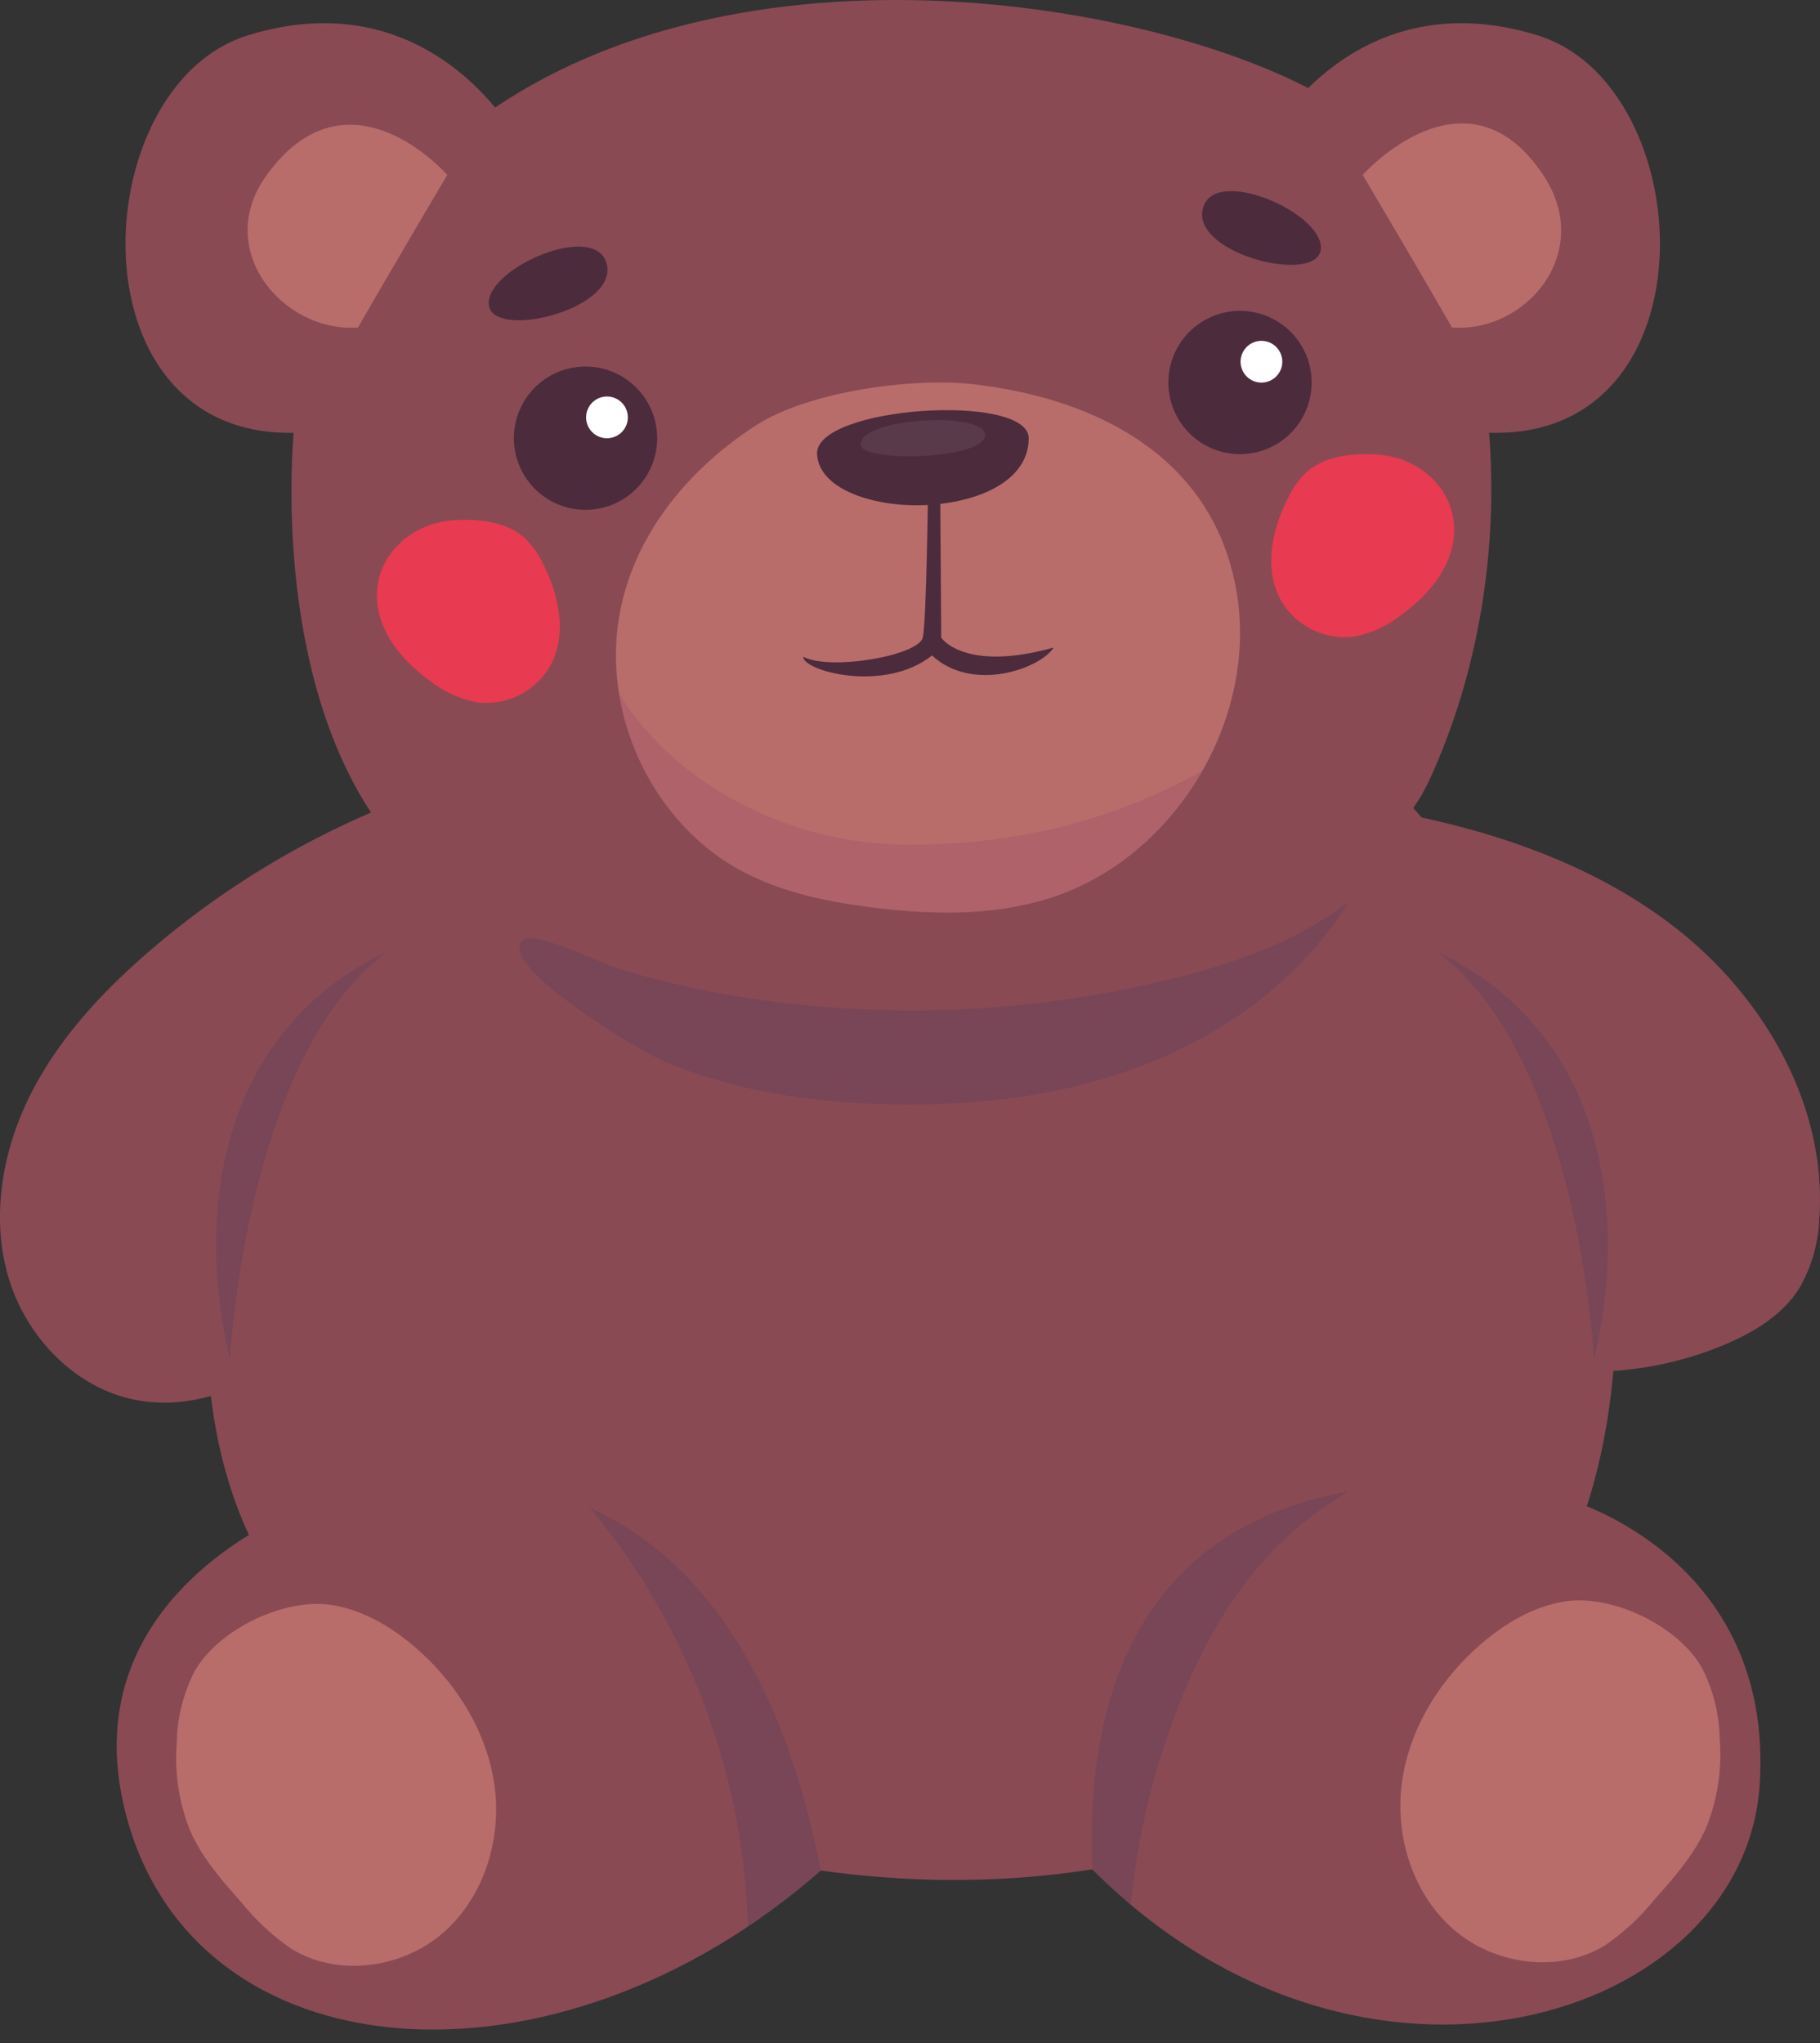
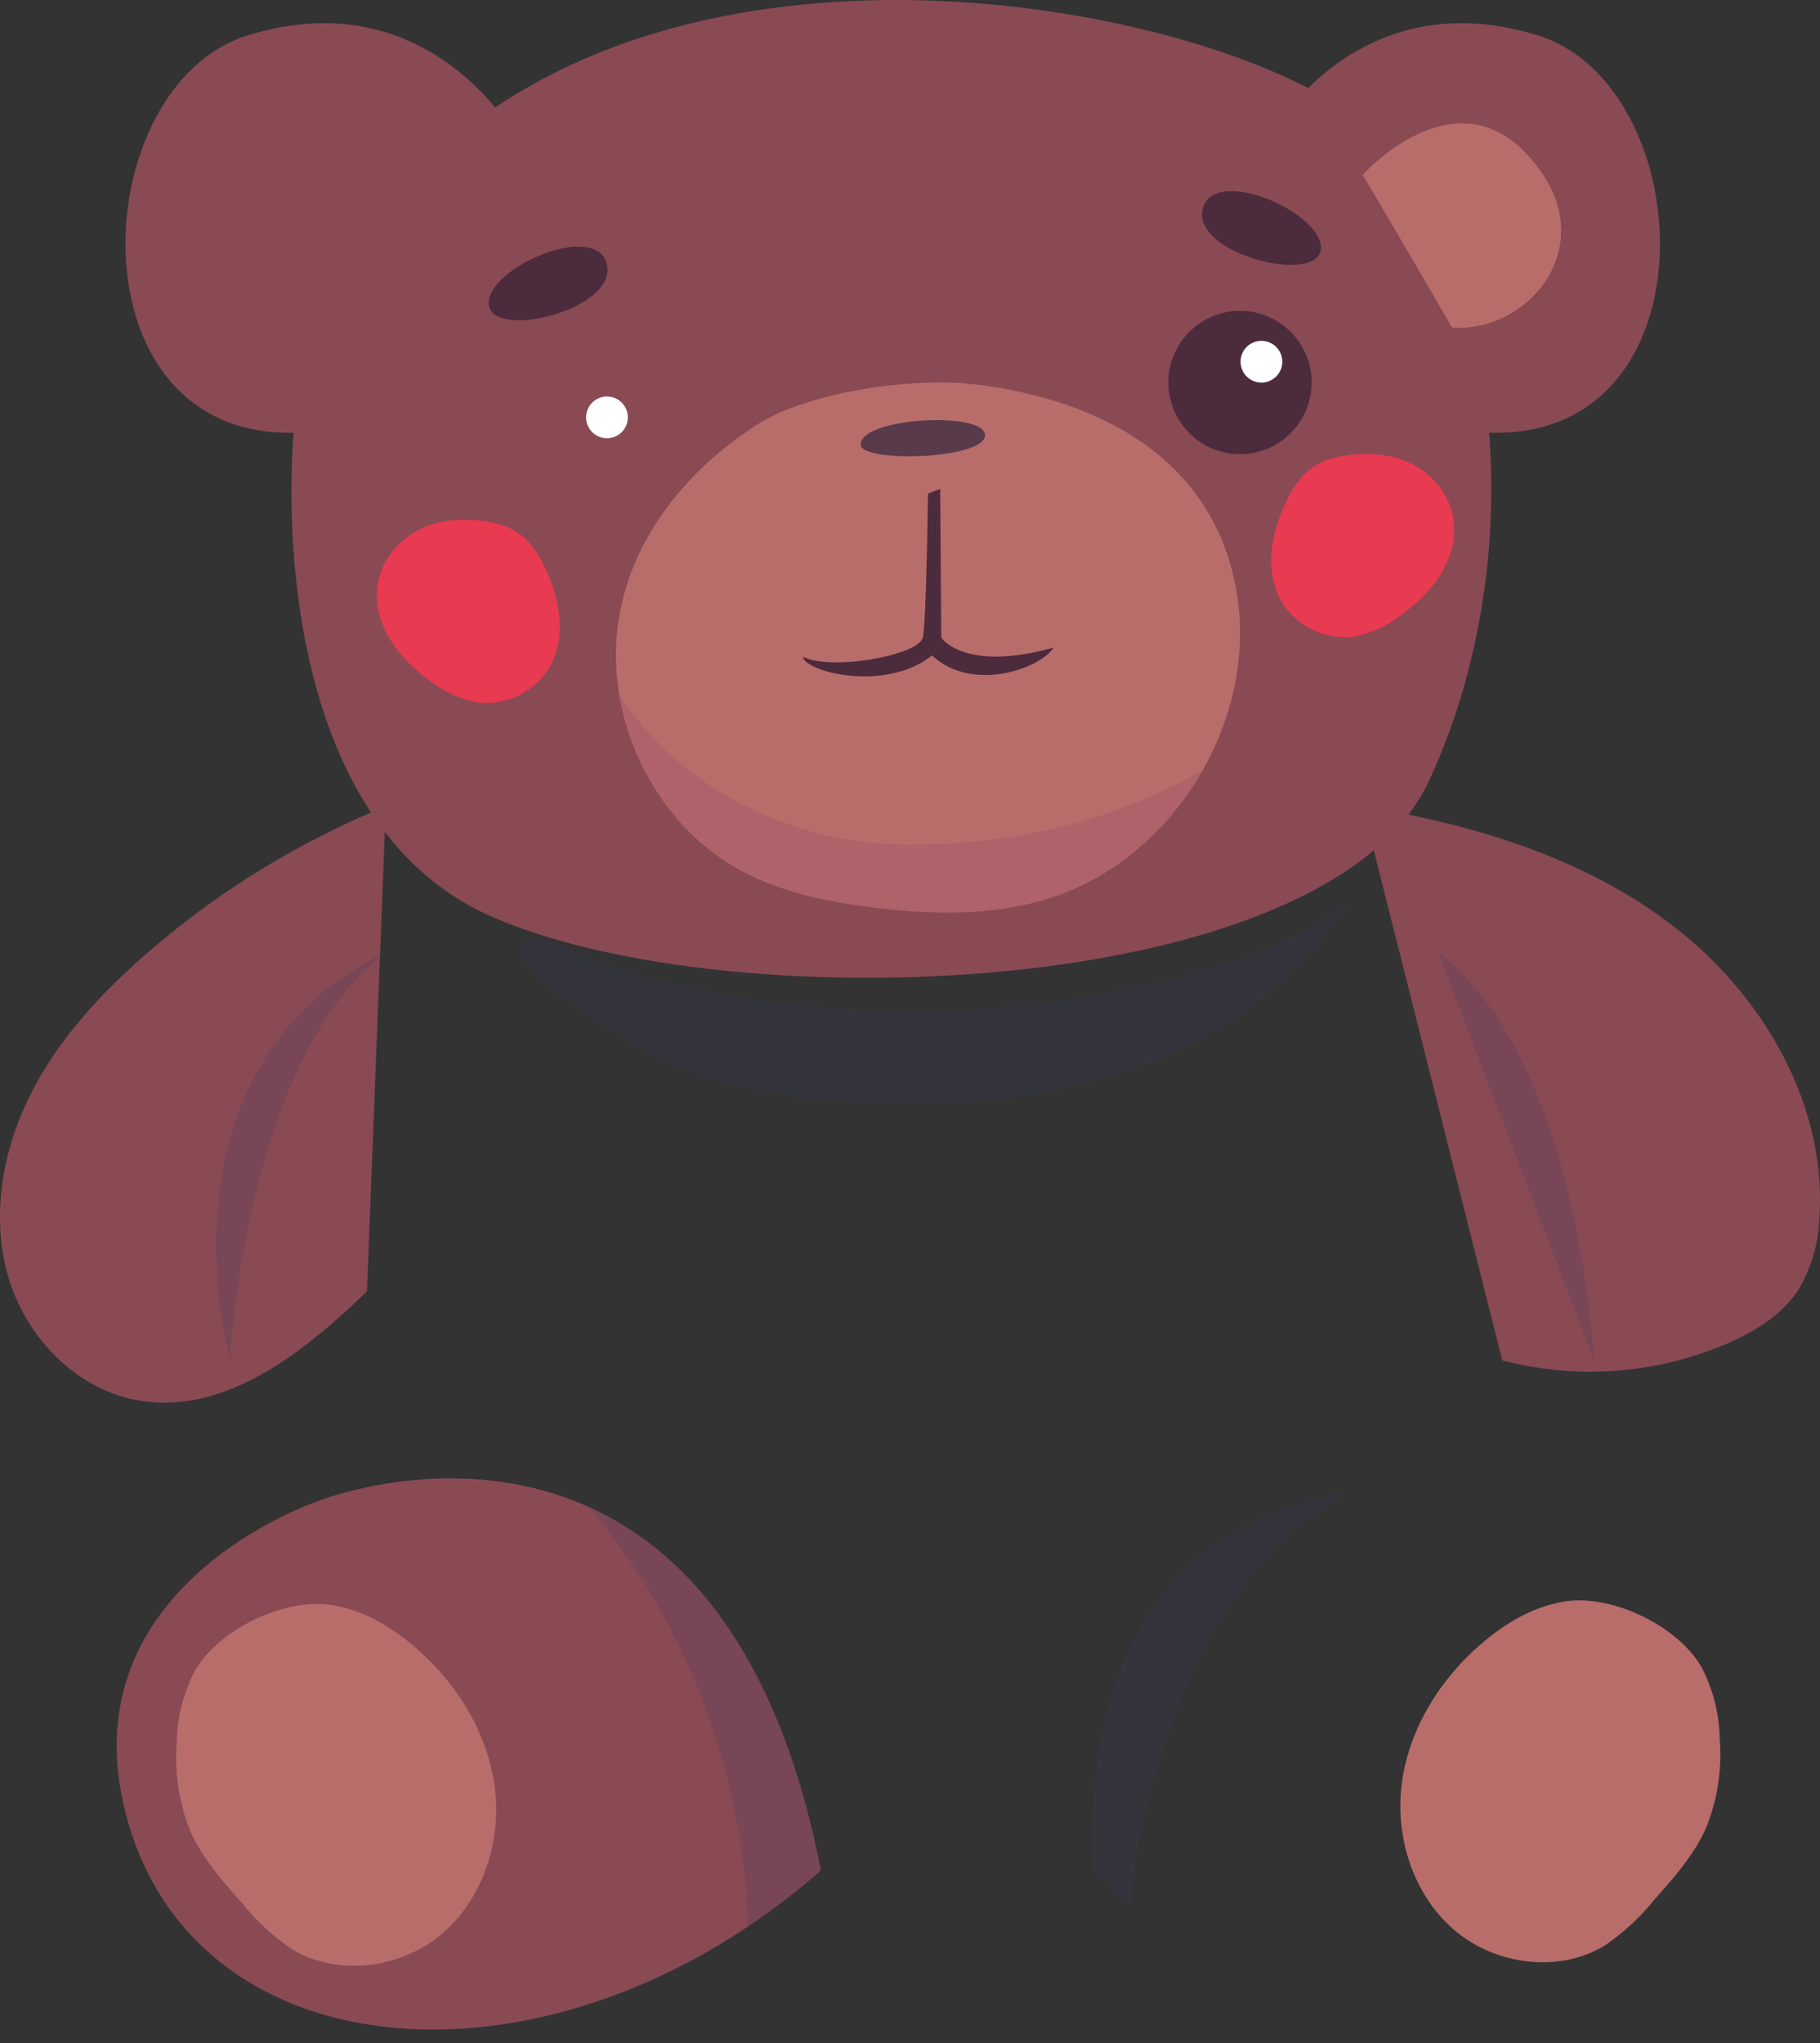
<svg xmlns="http://www.w3.org/2000/svg" id="mackó_ikon_nagy" data-name="mackó ikon nagy" width="287.903" height="323.185" viewBox="0 0 287.903 323.185">
  <rect x="0" y="0" width="287.903" height="323.185" fill="#333333" stroke="none" />
  <defs>
    <clipPath id="clip-path">
      <rect id="Rectangle_263" data-name="Rectangle 263" width="287.903" height="323.185" fill="none" />
    </clipPath>
    <clipPath id="clip-path-3">
      <path id="Path_120" data-name="Path 120" d="M66.7,34.394C54.451,42.283,44.61,55.008,44.511,70.551,44.426,84.513,52.269,98.614,64.77,105.1c6.206,3.22,13.182,4.66,20.119,5.545,9.358,1.193,19.037,1.412,28.047-1.39,19.88-6.186,33.353-28.347,29.7-48.844s-21.3-30.116-41.406-32.48a47.509,47.509,0,0,0-5.479-.293c-9.651,0-22.168,2.325-29.048,6.755" transform="translate(-44.511 -27.639)" fill="none" />
    </clipPath>
    <clipPath id="clip-path-4">
      <rect id="Rectangle_253" data-name="Rectangle 253" width="118.498" height="58.589" fill="none" />
    </clipPath>
    <clipPath id="clip-path-6">
      <rect id="Rectangle_254" data-name="Rectangle 254" width="131.184" height="32.086" fill="none" />
    </clipPath>
    <clipPath id="clip-path-7">
      <path id="Path_134" data-name="Path 134" d="M40.547,110.317S.559,123.407,9.825,159.711c10.667,41.774,67.926,46.069,110.008,9.121-10.187-52.231-38.685-62-58.579-62a61.8,61.8,0,0,0-20.708,3.489" transform="translate(-8.432 -106.828)" fill="none" />
    </clipPath>
    <clipPath id="clip-path-8">
      <rect id="Rectangle_256" data-name="Rectangle 256" width="64.424" height="106.409" fill="none" />
    </clipPath>
    <clipPath id="clip-path-10">
      <path id="Path_137" data-name="Path 137" d="M78.974,168.134c42.827,42.985,103.17,23.809,105.593-13.375,2.327-35.693-29.881-44.95-29.881-44.95a93.015,93.015,0,0,0-21.787-2.554c-23.063,0-55.908,9.014-53.925,60.879" transform="translate(-78.888 -107.255)" fill="none" />
    </clipPath>
    <clipPath id="clip-path-11">
      <rect id="Rectangle_258" data-name="Rectangle 258" width="67.375" height="87.941" fill="none" />
    </clipPath>
    <clipPath id="clip-path-13">
      <rect id="Rectangle_259" data-name="Rectangle 259" width="26.845" height="64.471" fill="none" />
    </clipPath>
    <clipPath id="clip-path-15">
      <path id="Path_146" data-name="Path 146" d="M59.049,36.6c.315,5.978,10.22,8.719,18.521,7.963,8.78-.795,14.972-4.582,14.955-10.487-.009-3.06-6.039-4.437-12.976-4.437-9.511,0-20.729,2.585-20.5,6.961" transform="translate(-59.045 -29.636)" fill="none" />
    </clipPath>
  </defs>
  <g id="Group_364" data-name="Group 364" clip-path="url(#clip-path)">
    <g id="Group_329" data-name="Group 329">
      <g id="Group_328" data-name="Group 328" clip-path="url(#clip-path)">
-         <path id="Path_116" data-name="Path 116" d="M48.513,59.787A134.7,134.7,0,0,0,15.762,132.71c-2.141,17.969-.359,37.061,9.089,52.493,8.171,13.342,21.369,22.87,35.209,30.168,41.085,21.662,92.8,25.591,133.846,3.857,10.606-5.617,20.48-12.921,27.83-22.408,14.467-18.67,17.737-43.891,15.546-67.409-2.916-31.3-19.344-53.77-41.7-75.876" transform="translate(17.775 63.651)" fill="#894a54" />
        <path id="Path_117" data-name="Path 117" d="M23.927,53.684c-4.288,10.678-9.049,74.328,28.439,91.133s132.5,13.572,148.654-21.329,11.634-79.5-7.756-101.474S55.6-25.167,23.927,53.684" transform="translate(25.042 0)" fill="#894a54" />
        <path id="Path_118" data-name="Path 118" d="M64.769,105.1c6.208,3.222,13.182,4.66,20.119,5.545,9.36,1.193,19.04,1.412,28.047-1.39,19.88-6.186,33.355-28.347,29.7-48.844S121.334,30.3,101.224,27.93c-9.785-1.149-26.241,1.127-34.524,6.464C54.452,42.283,44.609,55.007,44.512,70.551c-.088,13.961,7.755,28.062,20.257,34.551" transform="translate(52.923 32.862)" fill="#b86d6b" />
      </g>
    </g>
    <g id="Group_334" data-name="Group 334" transform="translate(97.432 60.501)">
      <g id="Group_333" data-name="Group 333" clip-path="url(#clip-path-3)">
        <g id="Group_332" data-name="Group 332" transform="translate(-6.487 31.543)" opacity="0.2" style="mix-blend-mode: multiply;isolation: isolate">
          <g id="Group_331" data-name="Group 331">
            <g id="Group_330" data-name="Group 330" clip-path="url(#clip-path-4)">
              <path id="Path_119" data-name="Path 119" d="M41.547,42.05a48.729,48.729,0,0,0,18.9,30.483A57.328,57.328,0,0,0,94.826,83.594c19.758-.044,40.8-5.321,60.24-21.668,1.946-1.635,2.695,6.707,4.194,8.758a5.7,5.7,0,0,1,.74,3.872c-.523,6.1-4.111,11.667-8.861,15.535s-10.579,6.193-16.5,7.764c-20.675,5.488-42.8,2.257-63.11-4.457C65.545,91.42,59.56,89.091,54.58,85.221s-8.887-9.5-9.417-15.782" transform="translate(-41.547 -42.048)" fill="#8a3960" />
            </g>
          </g>
        </g>
      </g>
    </g>
    <g id="Group_339" data-name="Group 339">
      <g id="Group_338" data-name="Group 338" clip-path="url(#clip-path)">
-         <path id="Path_121" data-name="Path 121" d="M59.8,37.816a11.331,11.331,0,1,1-11.33-11.33A11.33,11.33,0,0,1,59.8,37.816" transform="translate(44.154 31.491)" fill="#4c2b3c" />
        <path id="Path_122" data-name="Path 122" d="M48.951,31.946a3.3,3.3,0,1,1-3.294-3.294,3.295,3.295,0,0,1,3.294,3.294" transform="translate(50.364 34.066)" fill="#fff" />
        <path id="Path_123" data-name="Path 123" d="M107.1,33.793a11.331,11.331,0,1,1-11.33-11.33,11.33,11.33,0,0,1,11.33,11.33" transform="translate(100.387 26.708)" fill="#4c2b3c" />
        <path id="Path_124" data-name="Path 124" d="M96.247,27.923a3.3,3.3,0,1,1-3.3-3.294,3.3,3.3,0,0,1,3.3,3.294" transform="translate(106.597 29.283)" fill="#fff" />
        <path id="Path_125" data-name="Path 125" d="M70.509,19.2S56.97-5.231,28.422,3.6-.125,80.2,49.024,63.971" transform="translate(10.783 1.992)" fill="#894a54" />
        <path id="Path_126" data-name="Path 126" d="M91.891,19.2S105.43-5.231,133.978,3.6s28.546,76.6-20.6,60.372" transform="translate(109.255 1.992)" fill="#894a54" />
        <path id="Path_127" data-name="Path 127" d="M98.479,17.063s16.3-18.33,28.548,0c8.141,12.184-2.649,25.015-14.421,24.133-5.593-9.712-14.128-24.133-14.128-24.133" transform="translate(117.088 10.601)" fill="#b86d6b" />
-         <path id="Path_128" data-name="Path 128" d="M49.477,16.947S33.885-.9,20.929,16.947c-8.607,11.86,2.649,25.015,14.421,24.133,5.593-9.712,14.128-24.133,14.128-24.133" transform="translate(21.276 10.717)" fill="#b86d6b" />
        <g id="Group_337" data-name="Group 337" transform="translate(82.18 142.616)" opacity="0.2" style="mix-blend-mode: multiply;isolation: isolate">
          <g id="Group_336" data-name="Group 336">
            <g id="Group_335" data-name="Group 335" clip-path="url(#clip-path-6)">
              <path id="Path_129" data-name="Path 129" d="M94.668,97.162c14.09.451,28.4-1.073,41.557-6.136s25.118-13.865,32.5-25.874c-8.973,6.865-20.018,10.45-31.042,12.919a171.3,171.3,0,0,1-67.827,1.69A151.551,151.551,0,0,1,53.2,75.767c-2.482-.746-13.285-6.12-15.1-4.536-4.444,3.9,18.6,17.542,21.771,18.928,10.914,4.77,22.949,6.624,34.787,7" transform="translate(-37.543 -65.151)" fill="#333960" />
            </g>
          </g>
        </g>
        <path id="Path_130" data-name="Path 130" d="M61.033,58.265A135.961,135.961,0,0,0,23.409,81.359C15.932,87.838,9.074,95.269,4.681,104.137s-6.142,19.324-3.29,28.8,10.787,17.63,20.541,19.3c13.674,2.349,26.149-7.611,36.12-17.26" transform="translate(-0.001 69.275)" fill="#894a54" />
        <path id="Path_131" data-name="Path 131" d="M98.479,58.265c17.612,2.837,35.284,8.193,49.376,19.134s24.109,28.233,22.853,46.027a23.538,23.538,0,0,1-3.31,11.293c-2.64,4.041-6.967,6.674-11.4,8.579a54.942,54.942,0,0,1-35.45,2.594" transform="translate(117.088 69.275)" fill="#894a54" />
        <path id="Path_132" data-name="Path 132" d="M40.546,110.318S.558,123.408,9.826,159.709c10.665,41.776,67.923,46.071,110.006,9.124-16.279-83.454-79.286-58.515-79.286-58.515" transform="translate(10.026 127.014)" fill="#894a54" />
      </g>
    </g>
    <g id="Group_344" data-name="Group 344" transform="translate(18.456 233.842)">
      <g id="Group_343" data-name="Group 343" clip-path="url(#clip-path-7)">
        <g id="Group_342" data-name="Group 342" transform="translate(61.004 -17.066)" opacity="0.2" style="mix-blend-mode: multiply;isolation: isolate">
          <g id="Group_341" data-name="Group 341" transform="translate(0)">
            <g id="Group_340" data-name="Group 340" clip-path="url(#clip-path-8)">
              <path id="Path_133" data-name="Path 133" d="M36.3,107.142c28.621,23.065,43.51,62.022,37.574,98.3,11.608-7.512,24.282-16.588,26.506-30.236.93-5.709-.155-11.56-1.716-17.131a102.584,102.584,0,0,0-30.58-48.836c-5.564-4.927-12.035-9.391-19.423-10.2" transform="translate(-36.301 -99.031)" fill="#333960" />
            </g>
          </g>
        </g>
      </g>
    </g>
    <g id="Group_346" data-name="Group 346">
      <g id="Group_345" data-name="Group 345" clip-path="url(#clip-path)">
-         <path id="Path_135" data-name="Path 135" d="M154.684,109.809s32.208,9.257,29.882,44.95c-2.423,37.182-62.766,56.359-105.591,13.375-3.043-79.485,75.71-58.325,75.71-58.325" transform="translate(93.796 127.522)" fill="#894a54" />
-       </g>
+         </g>
    </g>
    <g id="Group_351" data-name="Group 351" transform="translate(172.682 234.777)">
      <g id="Group_350" data-name="Group 350" clip-path="url(#clip-path-10)">
        <g id="Group_349" data-name="Group 349" transform="translate(-7.158 -9.112)" opacity="0.2" style="mix-blend-mode: multiply;isolation: isolate">
          <g id="Group_348" data-name="Group 348">
            <g id="Group_347" data-name="Group 347" clip-path="url(#clip-path-11)">
              <path id="Path_136" data-name="Path 136" d="M117.373,105.817A57.12,57.12,0,0,0,76.6,171.505c1.467,7.716,4.986,15.64,11.812,19.528a118.2,118.2,0,0,1,7.755-42.877c4.008-10.5,9.671-20.6,18.033-28.108,8.239-7.4,18.617-11.893,28.794-16.262a71.9,71.9,0,0,0-38.532,5.243" transform="translate(-75.618 -103.092)" fill="#333960" />
            </g>
          </g>
        </g>
      </g>
    </g>
    <g id="Group_359" data-name="Group 359">
      <g id="Group_358" data-name="Group 358" clip-path="url(#clip-path)">
        <path id="Path_138" data-name="Path 138" d="M15.587,126.638a25.632,25.632,0,0,0-2.778,11.2,30.876,30.876,0,0,0,2.075,13.836c1.885,4.367,5.1,8,8.257,11.551a36.894,36.894,0,0,0,7.786,7.21c7.287,4.5,17.4,3.154,23.9-2.428s9.386-14.738,8.261-23.231-5.939-16.244-12.4-21.874c-3.815-3.325-8.34-6.033-13.337-6.83-7.5-1.2-18.03,3.853-21.767,10.562" transform="translate(15.157 137.8)" fill="#b86d6b" />
        <path id="Path_139" data-name="Path 139" d="M148.939,126.383a25.632,25.632,0,0,1,2.778,11.2,30.875,30.875,0,0,1-2.075,13.836c-1.885,4.367-5.1,8-8.259,11.551a36.833,36.833,0,0,1-7.784,7.21c-7.287,4.5-17.4,3.154-23.9-2.428s-9.386-14.738-8.261-23.231,5.939-16.244,12.4-21.874c3.815-3.327,8.34-6.033,13.337-6.83,7.5-1.2,18.03,3.853,21.767,10.562" transform="translate(120.323 137.497)" fill="#b86d6b" />
        <g id="Group_354" data-name="Group 354" transform="translate(34.188 150.632)" opacity="0.2" style="mix-blend-mode: multiply;isolation: isolate">
          <g id="Group_353" data-name="Group 353">
            <g id="Group_352" data-name="Group 352" clip-path="url(#clip-path-13)">
              <path id="Path_140" data-name="Path 140" d="M17.82,133.285s2.29-47.5,24.643-64.471C17.058,80.932,11.947,108.563,17.82,133.285" transform="translate(-15.619 -68.815)" fill="#333960" />
            </g>
          </g>
        </g>
        <g id="Group_357" data-name="Group 357" transform="translate(227.496 150.632)" opacity="0.2" style="mix-blend-mode: multiply;isolation: isolate">
          <g id="Group_356" data-name="Group 356">
            <g id="Group_355" data-name="Group 355" clip-path="url(#clip-path-13)">
-               <path id="Path_141" data-name="Path 141" d="M128.572,133.285s-2.29-47.5-24.643-64.471c25.405,12.118,30.516,39.749,24.643,64.471" transform="translate(-103.929 -68.815)" fill="#333960" />
+               <path id="Path_141" data-name="Path 141" d="M128.572,133.285s-2.29-47.5-24.643-64.471" transform="translate(-103.929 -68.815)" fill="#333960" />
            </g>
          </g>
        </g>
        <path id="Path_142" data-name="Path 142" d="M27.886,53.4c1.348,4.036,4.455,7.274,7.922,9.745a17.3,17.3,0,0,0,7.038,3.244A11.657,11.657,0,0,0,54.64,60.712c2.721-4.892,1.469-11.094-1.057-16.089a14.233,14.233,0,0,0-2.833-4.067c-2.9-2.71-7.239-3.165-11.2-2.944-8.071.449-14.41,7.558-11.661,15.787" transform="translate(32.38 44.661)" fill="#e83a50" />
        <path id="Path_143" data-name="Path 143" d="M120.154,48.651c-1.348,4.039-4.455,7.274-7.922,9.745a17.3,17.3,0,0,1-7.038,3.244A11.657,11.657,0,0,1,93.4,55.965c-2.721-4.892-1.469-11.094,1.057-16.089a14.233,14.233,0,0,1,2.833-4.067c2.9-2.71,7.239-3.165,11.205-2.944,8.068.449,14.408,7.558,11.658,15.787" transform="translate(109.229 39.017)" fill="#e83a50" />
-         <path id="Path_144" data-name="Path 144" d="M59.049,36.6c.315,5.978,10.22,8.719,18.519,7.966,8.78-.8,14.972-4.584,14.957-10.49C92.5,26.818,58.651,29.029,59.049,36.6" transform="translate(70.203 35.237)" fill="#4c2b3c" />
      </g>
    </g>
    <g id="Group_361" data-name="Group 361" transform="translate(129.248 64.872)">
      <g id="Group_360" data-name="Group 360" clip-path="url(#clip-path-15)">
        <path id="Path_145" data-name="Path 145" d="M62.2,34.281c.129,2.811,19.6,2.329,19.666-1.528S62,29.9,62.2,34.281" transform="translate(-55.294 -28.78)" fill="#593a4a" />
      </g>
    </g>
    <g id="Group_363" data-name="Group 363">
      <g id="Group_362" data-name="Group 362" clip-path="url(#clip-path)">
        <path id="Path_147" data-name="Path 147" d="M35.325,26.946c.427,5.733,20.254.9,18.7-6.239s-19.129.506-18.7,6.239" transform="translate(41.991 21.185)" fill="#4c2b3c" />
        <path id="Path_148" data-name="Path 148" d="M105.658,22.939c-.427,5.733-20.254.9-18.7-6.239s19.129.506,18.7,6.239" transform="translate(103.283 16.421)" fill="#4c2b3c" />
        <path id="Path_149" data-name="Path 149" d="M77.782,36.079s-.239,19.849-.806,22.721-14.6,5.348-18.932,3.078c0,2.27,12.9,5.779,20.377-.208,6.453,5.987,17.186,2.04,19.248-1.25-14.119,3.962-17.788-1.554-17.788-1.554l-.166-23.54" transform="translate(69.012 42.001)" fill="#4c2b3c" />
      </g>
    </g>
  </g>
</svg>